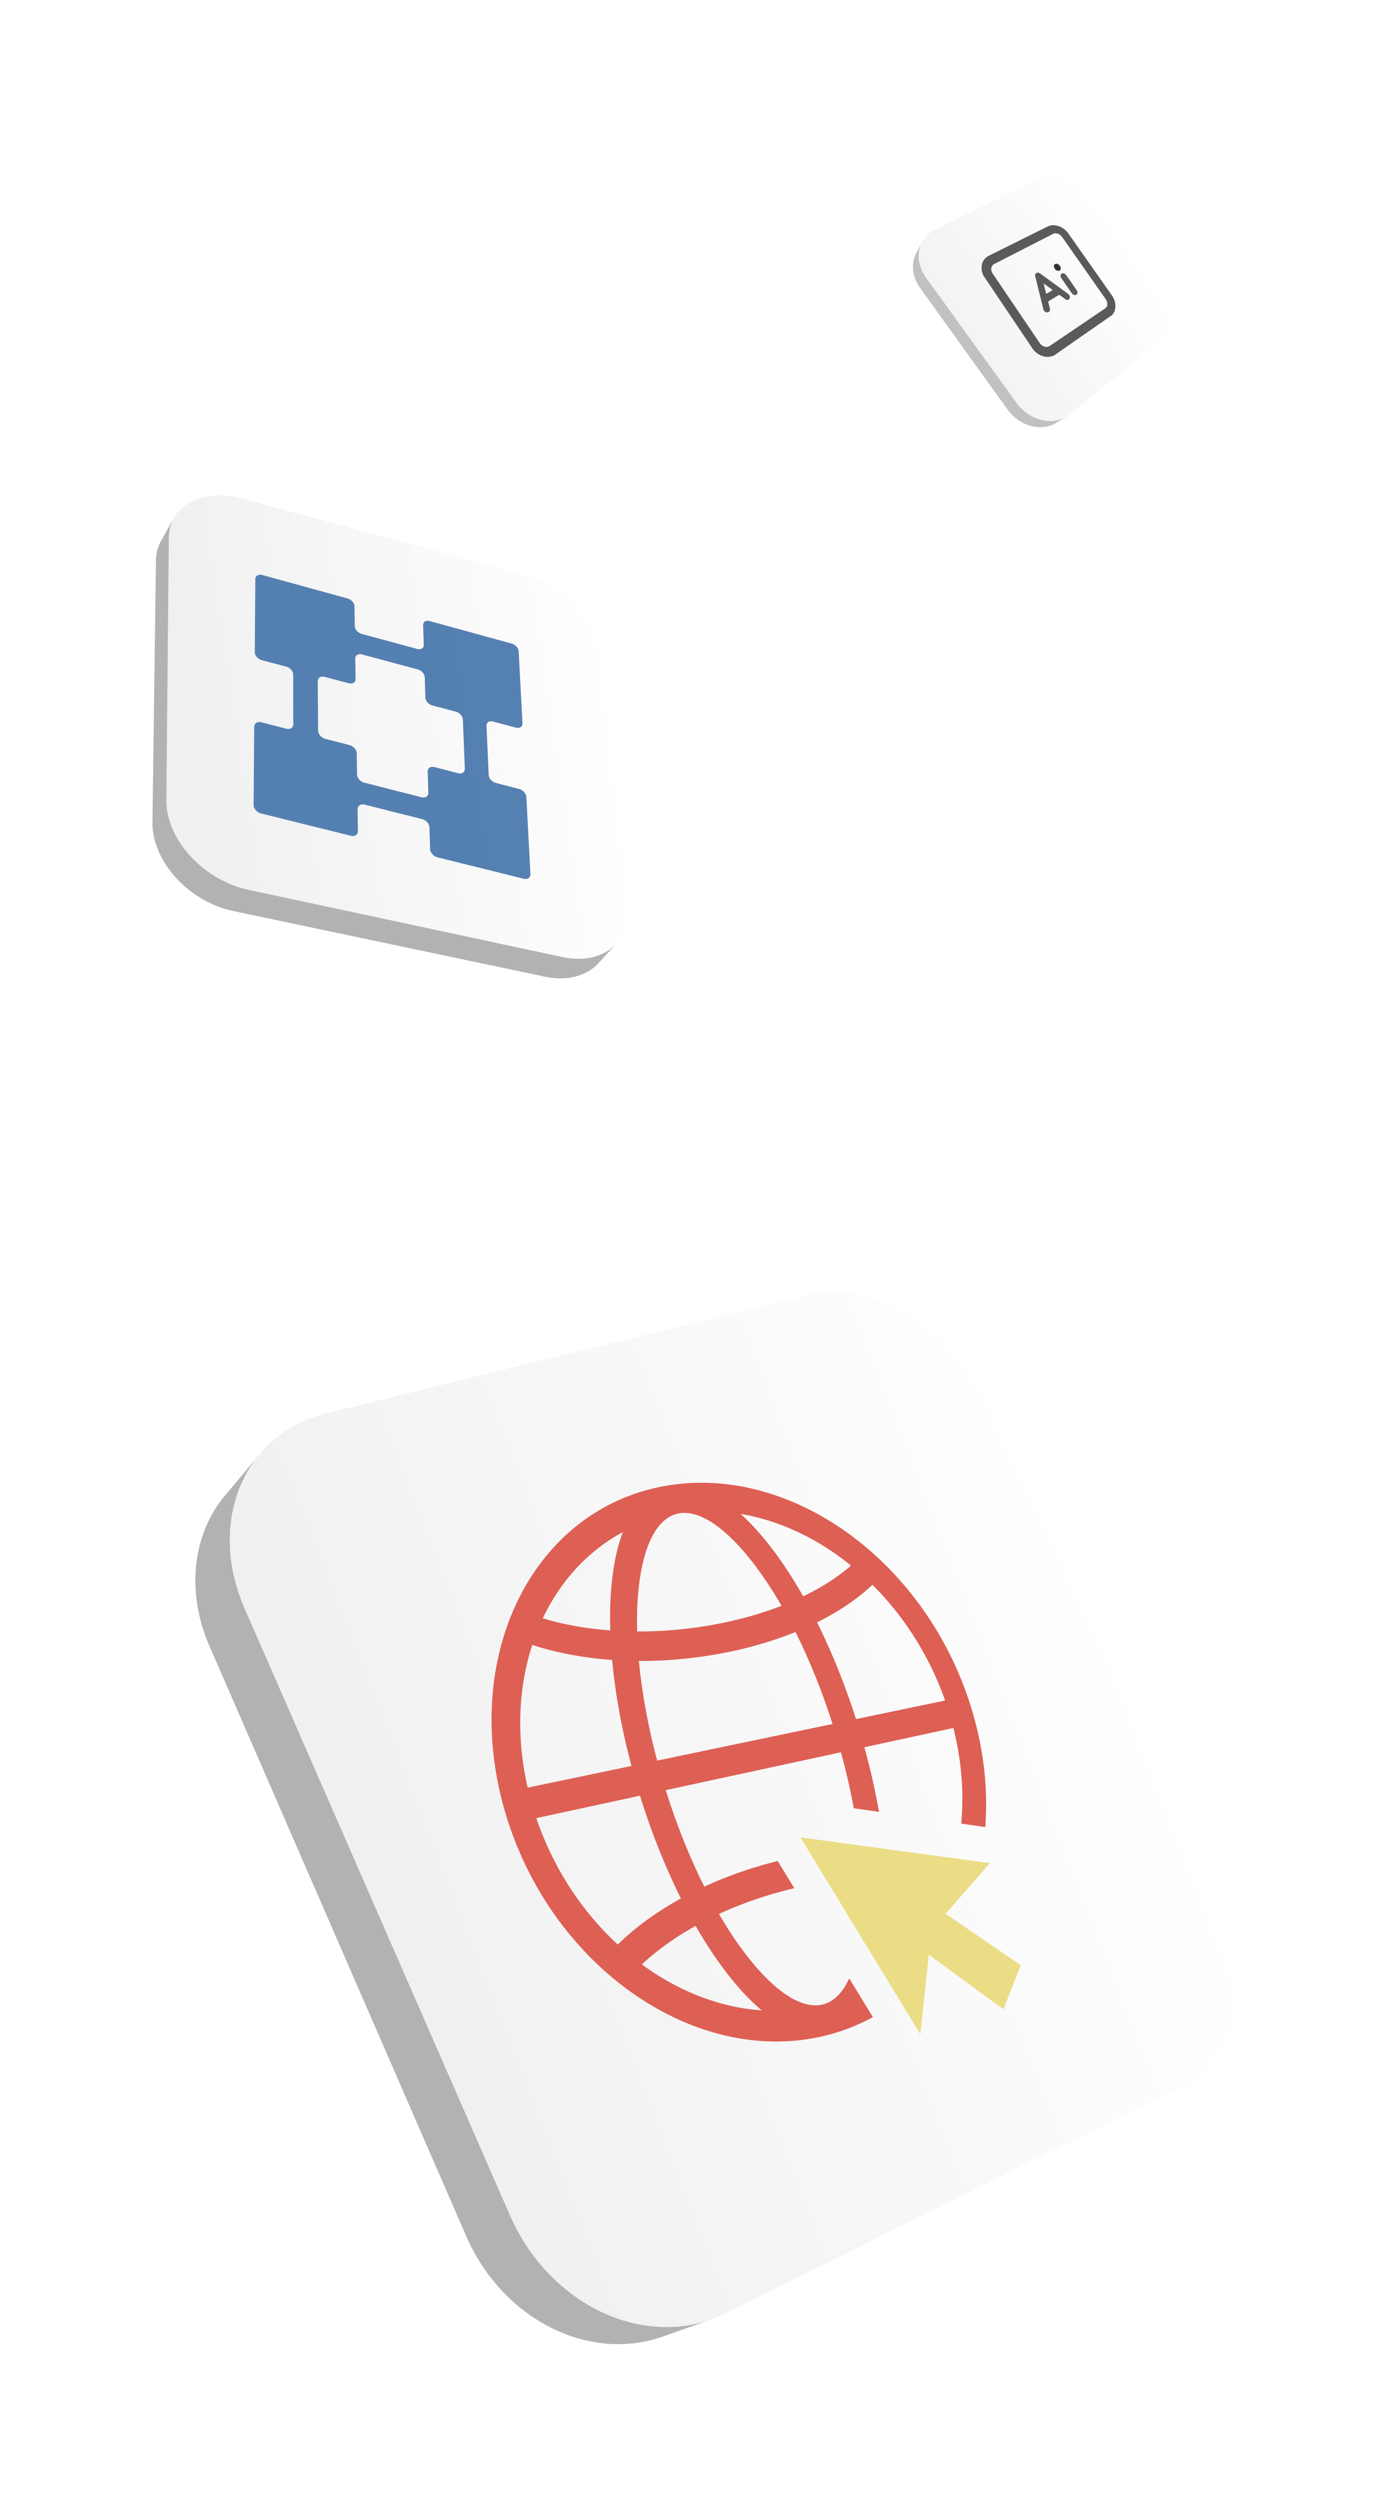
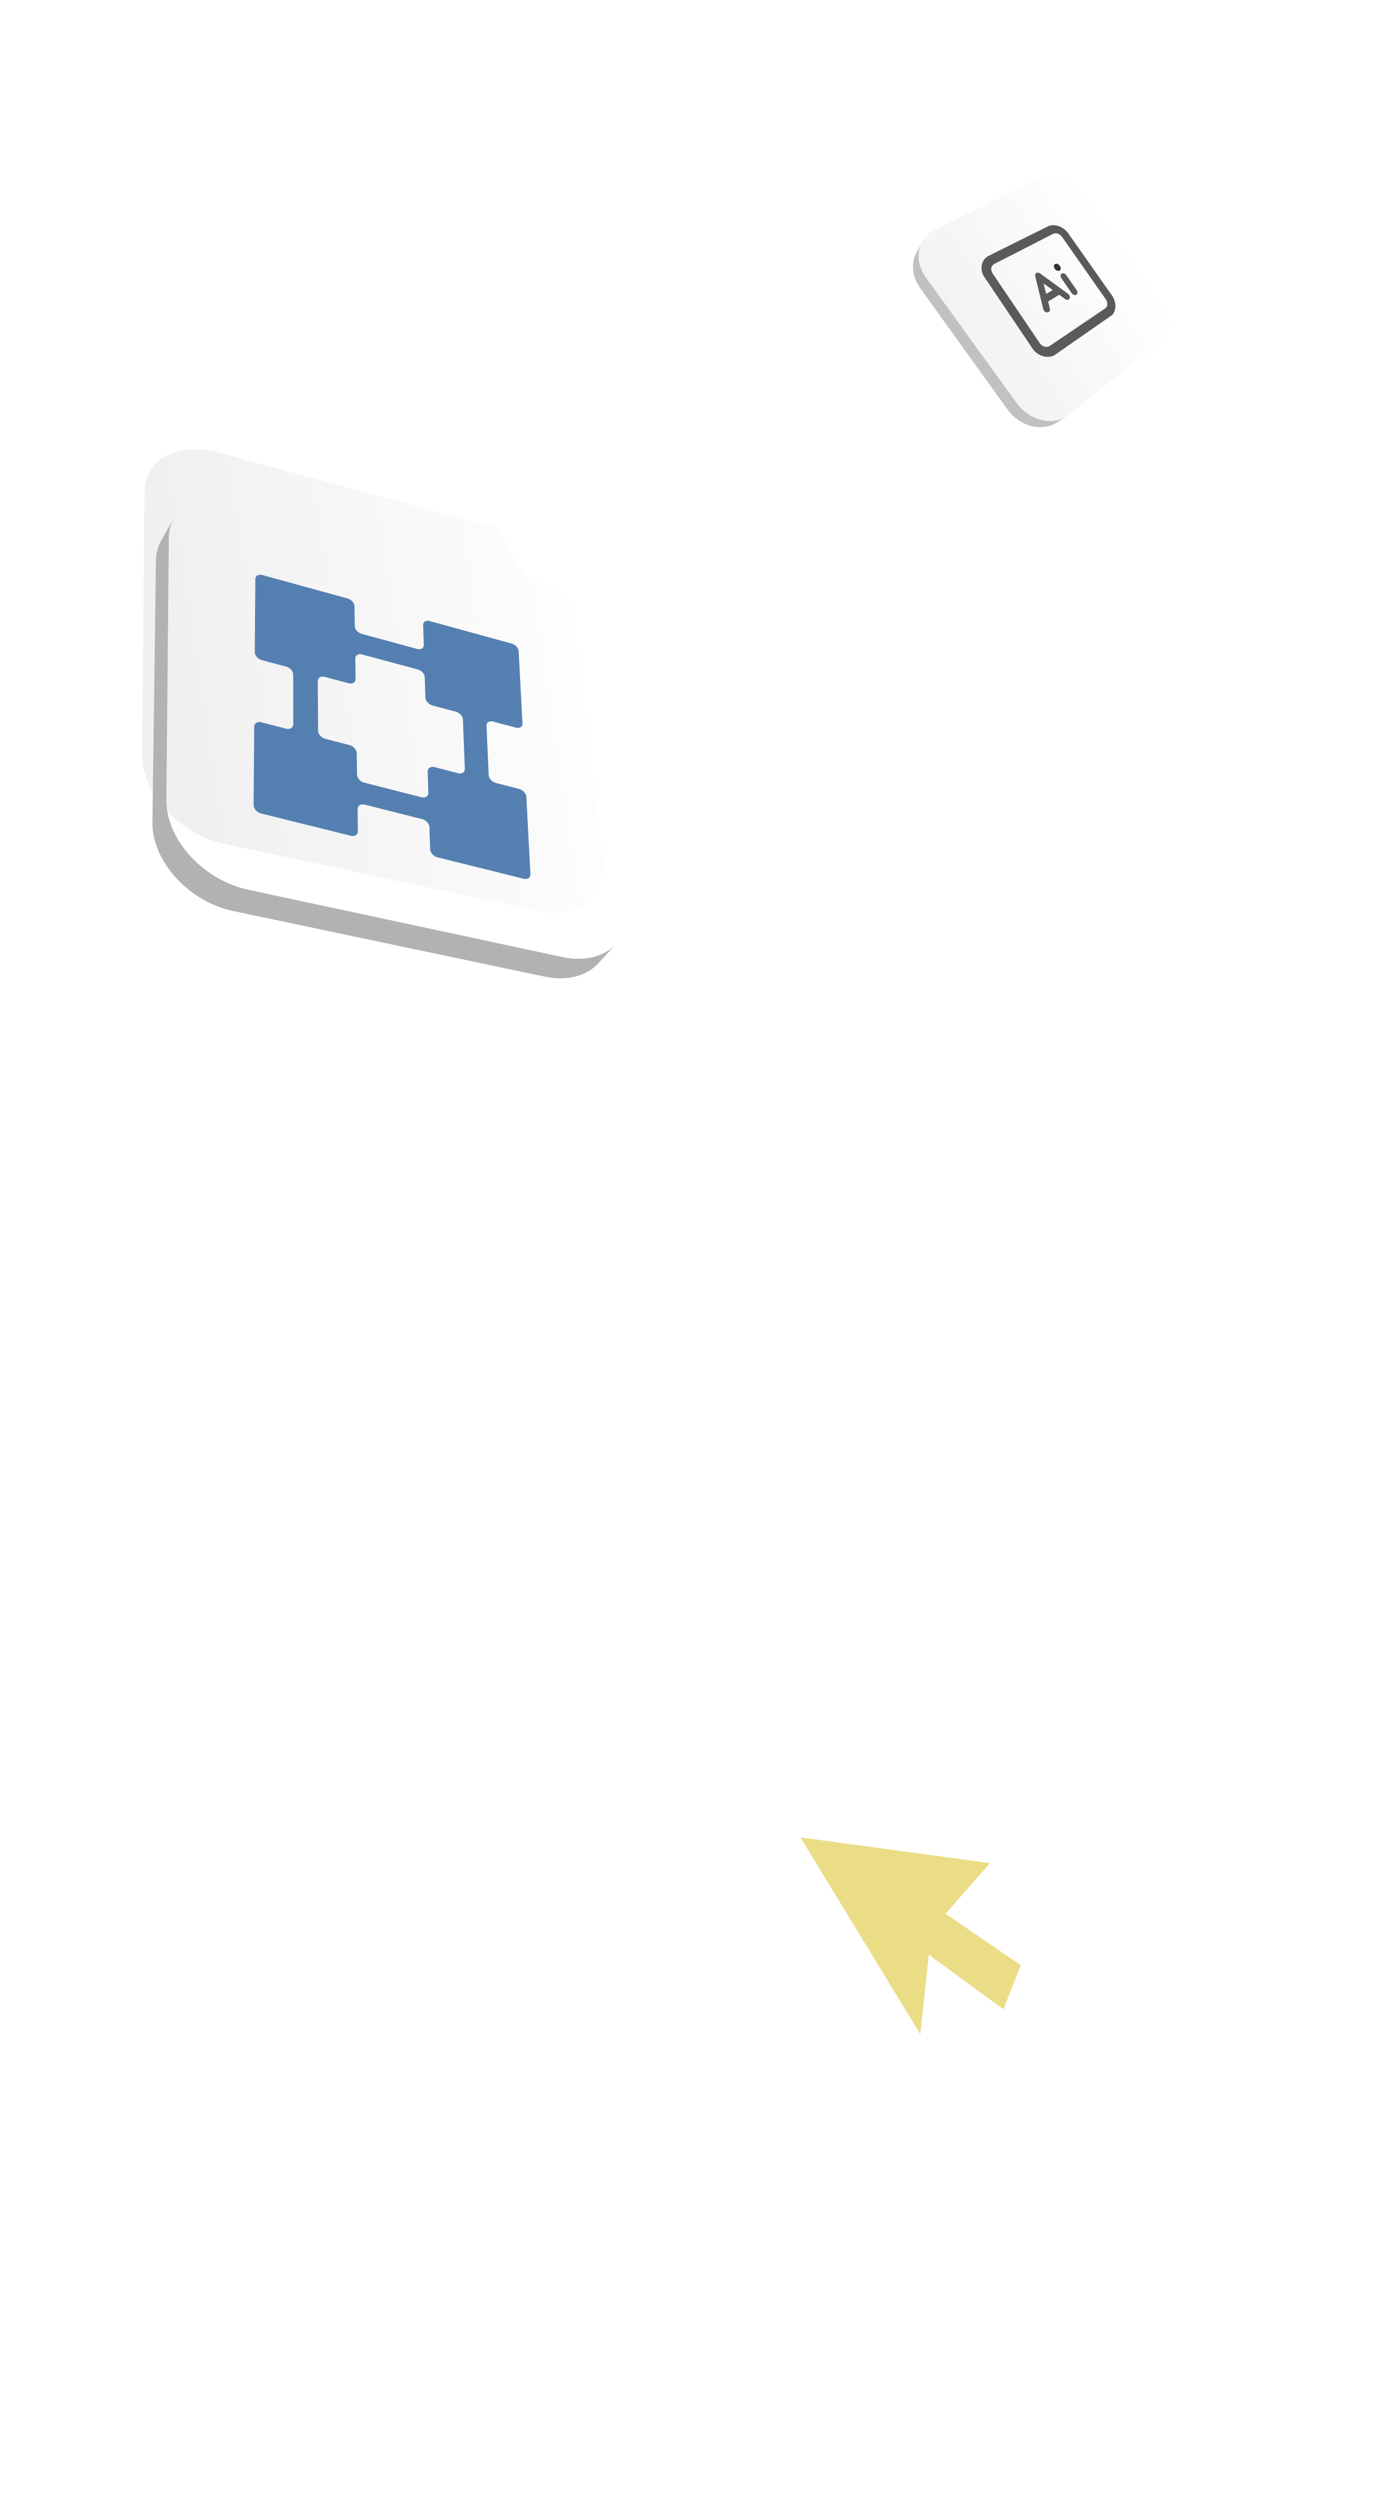
<svg xmlns="http://www.w3.org/2000/svg" width="366" height="657" viewBox="0 0 366 657" fill="none">
  <g filter="url(#filter0_df_1466_2087)">
-     <path d="M167.695 111.017c2.428.657 4.778 1.698 6.953 3.019a30.064 30.064 0 0 1 5.912 4.702c1.736 1.783 3.204 3.751 4.304 5.797 1.1 2.047 1.834 4.191 2.09 6.309l8.058 66.636c.299 2.47.056 4.718-.643 6.669a11.279 11.279 0 0 1-3.407 4.905c-1.548 1.29-3.473 2.195-5.685 2.635-2.212.44-4.73.415-7.431-.163l-82.531-17.668c-2.973-.637-5.819-1.783-8.413-3.309a29.834 29.834 0 0 1-6.9-5.588c-1.962-2.153-3.54-4.54-4.622-7.04-1.083-2.501-1.662-5.085-1.638-7.652l.651-68.918c.021-2.18.594-4.098 1.61-5.703 1.016-1.605 2.456-2.881 4.231-3.802 1.775-.922 3.857-1.475 6.17-1.624 2.312-.148 4.826.11 7.47.826l73.821 19.969Z" fill="url(#paint0_linear_1466_2087)" />
+     <path d="M167.695 111.017c2.428.657 4.778 1.698 6.953 3.019a30.064 30.064 0 0 1 5.912 4.702l8.058 66.636c.299 2.47.056 4.718-.643 6.669a11.279 11.279 0 0 1-3.407 4.905c-1.548 1.29-3.473 2.195-5.685 2.635-2.212.44-4.73.415-7.431-.163l-82.531-17.668c-2.973-.637-5.819-1.783-8.413-3.309a29.834 29.834 0 0 1-6.9-5.588c-1.962-2.153-3.54-4.54-4.622-7.04-1.083-2.501-1.662-5.085-1.638-7.652l.651-68.918c.021-2.18.594-4.098 1.61-5.703 1.016-1.605 2.456-2.881 4.231-3.802 1.775-.922 3.857-1.475 6.17-1.624 2.312-.148 4.826.11 7.47.826l73.821 19.969Z" fill="url(#paint0_linear_1466_2087)" />
    <path d="M192.059 208.007a11.516 11.516 0 0 1-1.397 1.285c-.034.026-.066.053-.1.077-.154.116-.31.23-.471.339-.029.021-.06.04-.089.059-.156.104-.314.206-.475.303l-.073.044a12.064 12.064 0 0 1-.657.36c-.185.095-.373.187-.566.273l-.044.019a13.932 13.932 0 0 1-1.279.49c-.04.014-.08.025-.12.038a13.601 13.601 0 0 1-1.304.345l-.144.03c-.22.046-.443.087-.667.121l-.08.011c-.212.033-.425.06-.641.084l-.132.014c-.23.024-.463.041-.698.056l-.146.008c-.233.011-.464.019-.701.021l-.046.001c-.246.001-.496-.002-.745-.012-.053 0-.108-.004-.162-.004-.248-.012-.5-.025-.753-.045-.037-.002-.076-.007-.114-.011a22.867 22.867 0 0 1-.71-.075c-.044-.008-.088-.011-.132-.016a18.2 18.2 0 0 1-.781-.117l-.169-.028c-.27-.047-.542-.098-.816-.157l-82.531-17.667a31.007 31.007 0 0 1-.79-.183 14.253 14.253 0 0 1-.402-.102l-.227-.062c-.123-.034-.245-.066-.368-.102l-.233-.069c-.121-.036-.24-.071-.36-.109l-.23-.072-.367-.12c-.072-.024-.145-.048-.216-.074a22.66 22.66 0 0 1-.398-.142c-.06-.022-.118-.041-.178-.065a17.85 17.85 0 0 1-.556-.214 21.546 21.546 0 0 1-.747-.311c-.134-.057-.268-.113-.399-.173l-.205-.094c-.118-.053-.236-.109-.352-.164-.072-.034-.144-.067-.215-.103-.113-.055-.227-.109-.338-.166a25.02 25.02 0 0 1-.761-.393c-.12-.063-.238-.129-.356-.194l-.178-.099a20.74 20.74 0 0 1-.528-.303l-.018-.011a30.545 30.545 0 0 1-.87-.533l-.122-.078c-.217-.139-.427-.284-.64-.427-.093-.063-.188-.124-.28-.187a30.775 30.775 0 0 1-.876-.634c-.047-.036-.094-.075-.142-.111a26.974 26.974 0 0 1-.707-.552c-.1-.08-.197-.166-.297-.248-.176-.147-.353-.294-.526-.444-.112-.096-.218-.196-.328-.292-.157-.141-.315-.281-.468-.424-.112-.104-.221-.21-.33-.316-.146-.142-.294-.282-.435-.425-.11-.11-.216-.221-.325-.333a25.845 25.845 0 0 1-1.104-1.213 31.796 31.796 0 0 1-.986-1.218c-.111-.146-.222-.294-.33-.442-.1-.136-.198-.272-.295-.408-.104-.148-.206-.299-.309-.449a23.857 23.857 0 0 1-.817-1.294 18.03 18.03 0 0 1-.268-.469 18.899 18.899 0 0 1-.48-.905 26.746 26.746 0 0 1-.213-.429c-.078-.162-.151-.324-.225-.488-.074-.165-.152-.332-.222-.499-.024-.058-.048-.114-.07-.171l-.09-.22a12.177 12.177 0 0 1-.094-.243l-.085-.222-.089-.242-.078-.222a9.102 9.102 0 0 1-.082-.243c-.025-.076-.05-.15-.073-.226-.027-.08-.051-.16-.076-.239-.023-.076-.046-.154-.07-.229l-.067-.241c-.02-.077-.042-.152-.063-.23l-.062-.239-.057-.231-.056-.241a22.682 22.682 0 0 1-.05-.231l-.05-.244-.046-.229c-.016-.082-.028-.164-.042-.246-.013-.076-.027-.15-.038-.226-.014-.084-.026-.168-.038-.251a12.556 12.556 0 0 1-.062-.479l-.026-.218c-.009-.089-.016-.176-.023-.265l-.02-.209a13.141 13.141 0 0 1-.017-.28l-.012-.193c-.005-.103-.007-.207-.01-.309l-.005-.164c-.004-.159-.003-.316-.003-.474l.648-68.902c.004-.494.038-.973.097-1.438.059-.465.147-.917.26-1.353a10.26 10.26 0 0 1 .97-2.437l-.457.818-.036.064-.254.453-.062.11-.262.47a4.93 4.93 0 0 0-.066.12l-.11.197a7.36 7.36 0 0 1-.104.184l-.028.051-.09.16-.296.53a.58.58 0 0 1-.028.05l-.316.567-.096.172c-.014.025-.031.057-.048.084l-.119.213-.17.306-.335.602c-.017.031-.037.068-.059.104l-.057.102c-.008.017-.019.033-.028.05l-.209.374-.15.27a10.363 10.363 0 0 0-.974 2.436 10.98 10.98 0 0 0-.263 1.351c-.06.464-.096.943-.102 1.435l-.923 68.667c-.002.158-.003.315.001.471l.004.157c.003.106.005.21.01.314l.01.189.017.282.017.209.023.263.023.217c.01.085.018.168.03.254.01.074.021.147.03.223.013.083.023.165.037.249.011.076.025.15.036.225.014.082.027.164.043.247.013.076.029.15.044.226l.034.176.015.066c.015.076.033.153.05.229l.053.241c.017.076.037.151.056.228.02.079.039.16.06.239.019.077.04.153.061.228.023.08.044.159.068.239l.068.226.074.24c.023.075.047.149.072.223l.081.241.077.222c.028.081.057.161.087.242l.083.221c.03.081.06.16.093.241.03.072.057.147.089.22.014.036.028.072.044.107.008.021.019.041.027.062l.08.193c.042.101.091.2.136.302.073.161.145.323.222.485.068.143.138.282.208.423.08.159.16.318.243.477.074.142.152.281.23.421.086.156.173.312.265.467l.25.418c.055.089.106.181.162.27.04.063.083.124.123.186a24.23 24.23 0 0 0 .577.859c.095.136.192.269.288.405a24.991 24.991 0 0 0 .978 1.258c.106.13.214.257.322.385l.16.19c.07.081.144.159.214.239.06.067.116.136.177.202l.132.14a39.051 39.051 0 0 0 .724.76c.041.04.08.085.123.126.1.1.205.197.308.296.108.105.216.209.326.313.151.143.307.282.462.422.108.095.213.192.322.288l.068.061c.147.128.301.253.452.378.097.082.195.166.294.246.23.186.466.368.703.547l.14.109c.002 0 .004.003.006.005.282.212.57.419.86.621.091.063.186.124.277.187.184.124.366.25.553.371.026.018.054.034.08.051l.121.076c.284.18.57.357.86.527.004 0 .01.005.013.008l.006.003a27.688 27.688 0 0 0 1.053.589l.067.037.137.07c.111.059.223.117.335.173l.213.107c.111.057.224.111.336.164l.212.1a18.167 18.167 0 0 0 .552.253c.131.058.263.115.395.171l.133.058.028.011a20.91 20.91 0 0 0 .579.235c.183.072.366.14.55.208.06.022.12.042.178.064.13.047.26.093.392.138.071.024.145.048.216.074.12.04.241.08.362.118.034.011.068.023.102.032l.126.039c.12.036.237.073.356.107a23.75 23.75 0 0 0 .819.225c.133.034.265.068.399.1.063.014.128.031.19.047.197.047.394.091.592.132l81.853 17.232c.272.057.54.107.809.154l.166.027c.259.043.519.08.774.112.044.007.087.011.132.016a17.575 17.575 0 0 0 .819.082c.251.019.501.032.748.041.026.001.051.005.075.005h.087c.243.006.487.011.725.008.006.001.01 0 .017-.001l.043-.001c.235-.003.467-.012.698-.024l.144-.008c.235-.015.466-.035.695-.059l.131-.014a14.41 14.41 0 0 0 .697-.094c.006-.001.014-.002.021-.005.224-.036.446-.078.664-.123l.144-.03c.208-.046.414-.093.616-.148l.027-.007a14.19 14.19 0 0 0 .654-.193c.039-.014.079-.025.119-.039.202-.066.402-.137.597-.212a.564.564 0 0 1 .049-.016l.072-.03c.187-.075.373-.152.555-.233.015-.008.03-.013.045-.019a11.646 11.646 0 0 0 .681-.338c.17-.089.336-.182.499-.278.011-.009.024-.014.036-.022l.072-.044c.161-.097.319-.199.473-.303l.06-.038c.011-.006.021-.015.03-.021.159-.109.317-.223.469-.341l.041-.03.059-.048a13.294 13.294 0 0 0 .453-.369l.014-.012c.146-.128.286-.258.426-.39l.046-.043.05-.051c.14-.137.276-.276.407-.42 1.559-1.704 3.12-3.409 4.679-5.116l.006.003Z" fill="#B2B2B2" />
    <path d="M159.646 149.642a1.952 1.952 0 0 0-.694-.061c-.211.022-.399.09-.557.189a.99.99 0 0 0-.363.404 1.195 1.195 0 0 0-.115.583l.576 12.913c.009.227.071.456.172.673.101.218.242.431.415.621.174.19.374.363.596.5.222.137.462.247.716.313l6.11 1.579c.248.065.489.173.711.31.222.138.422.31.593.5.171.189.312.399.415.62.103.221.164.447.175.674l1.068 20.262a1.29 1.29 0 0 1-.11.622 1.082 1.082 0 0 1-.367.44c-.16.112-.35.187-.568.218a1.89 1.89 0 0 1-.712-.044l-22.684-5.638a2.555 2.555 0 0 1-.736-.317 2.858 2.858 0 0 1-.61-.516 2.537 2.537 0 0 1-.421-.643 1.85 1.85 0 0 1-.168-.7l-.176-5.706a1.836 1.836 0 0 0-.169-.693 2.59 2.59 0 0 0-.417-.637 2.881 2.881 0 0 0-.606-.512 2.491 2.491 0 0 0-.734-.316l-15.093-3.812a2.033 2.033 0 0 0-.737-.053 1.382 1.382 0 0 0-.597.21c-.168.11-.307.257-.4.433a1.315 1.315 0 0 0-.14.622l.087 5.728c.005.236-.046.448-.139.63a1.173 1.173 0 0 1-.402.443 1.44 1.44 0 0 1-.604.217c-.227.029-.48.015-.744-.05l-23.582-5.863a2.761 2.761 0 0 1-1.384-.85 2.456 2.456 0 0 1-.417-.652 1.736 1.736 0 0 1-.148-.707l.155-20.573a1.22 1.22 0 0 1 .156-.607c.1-.172.24-.316.415-.42.175-.104.384-.173.613-.197.23-.024.484-.004.748.064l6.435 1.664c.264.067.516.086.742.062a1.47 1.47 0 0 0 .606-.198c.172-.105.312-.246.407-.419a1.24 1.24 0 0 0 .148-.605l-.017-13.046a1.637 1.637 0 0 0-.148-.666 2.41 2.41 0 0 0-.402-.618 2.835 2.835 0 0 0-.598-.503 2.725 2.725 0 0 0-.732-.321l-6.344-1.685a2.76 2.76 0 0 1-1.336-.829 2.364 2.364 0 0 1-.402-.62 1.614 1.614 0 0 1-.144-.665l.15-19.216c.002-.214.056-.406.15-.563.095-.158.234-.29.404-.384.17-.095.37-.153.592-.17.223-.017.467.005.724.077l22.354 6.142c.251.068.491.178.71.315.22.137.415.306.582.49.167.183.302.387.397.596.094.209.149.426.152.641l.082 5.226c.003.215.057.434.152.646.094.211.231.415.4.602s.367.354.586.493c.219.14.462.247.713.315l14.532 3.943c.248.068.484.089.697.067.214-.021.403-.081.563-.178a.973.973 0 0 0 .371-.39c.085-.162.129-.352.122-.565l-.161-5.21a1.113 1.113 0 0 1 .121-.561.954.954 0 0 1 .369-.382c.16-.094.347-.154.557-.174.211-.02.444.003.692.071l21.543 5.922c.243.066.474.172.688.308.215.136.409.299.573.48.165.181.303.382.401.59.097.207.158.422.169.633l1 18.968c.01.219-.027.416-.11.581a1.025 1.025 0 0 1-.355.403 1.269 1.269 0 0 1-.55.191 1.809 1.809 0 0 1-.688-.06l-6.029-1.6.005.001Zm-7.427 12.4-.509-12.929a1.717 1.717 0 0 0-.168-.659 2.438 2.438 0 0 0-.407-.609 2.774 2.774 0 0 0-.588-.493 2.578 2.578 0 0 0-.711-.312l-6.112-1.624a2.582 2.582 0 0 1-.714-.313 2.718 2.718 0 0 1-.591-.496 2.471 2.471 0 0 1-.406-.611 1.736 1.736 0 0 1-.163-.659l-.166-5.334a1.756 1.756 0 0 0-.161-.653 2.402 2.402 0 0 0-.402-.606 2.865 2.865 0 0 0-.587-.493 2.609 2.609 0 0 0-.708-.314l-14.599-3.927a1.992 1.992 0 0 0-.713-.067c-.218.02-.414.084-.579.182a1.048 1.048 0 0 0-.388.397c-.09.164-.137.359-.134.577l.082 5.354c.003.22-.045.418-.136.584-.09.167-.222.305-.388.405-.167.1-.365.164-.583.187a1.996 1.996 0 0 1-.721-.066l-6.26-1.662a2.042 2.042 0 0 0-.726-.067 1.423 1.423 0 0 0-.591.186 1.079 1.079 0 0 0-.397.405 1.18 1.18 0 0 0-.141.588l.087 13.028c.001.227.055.457.153.68.097.222.238.435.408.629.17.195.377.369.604.509.226.141.477.253.738.32l6.346 1.642c.259.067.506.178.733.319.227.141.432.314.601.509.17.195.314.408.412.628.098.22.154.453.158.681l.085 5.587c.003.231.06.464.159.689.1.226.24.441.413.633.173.193.38.369.606.512.226.144.477.253.738.32l15.02 3.829c.257.066.502.082.721.053.22-.028.417-.099.581-.205.165-.106.296-.252.383-.427.087-.174.134-.38.125-.609l-.172-5.565c-.006-.226.037-.43.127-.602.089-.171.217-.315.378-.419.162-.104.359-.175.576-.201a1.93 1.93 0 0 1 .715.057l6.193 1.603c.254.066.494.082.71.056.217-.026.411-.095.57-.2.159-.104.287-.248.373-.418a1.2 1.2 0 0 0 .119-.6" fill="#4372AA" opacity=".9" />
  </g>
  <g filter="url(#filter1_d_1466_2087)">
-     <path d="M202.055 571.429c-5.104-.439-10.183-1.924-14.966-4.343-4.806-2.432-9.304-5.803-13.23-9.999-3.931-4.2-7.276-9.215-9.77-14.912l-69.73-159.393c-1.668-3.812-2.787-7.641-3.39-11.396-.6-3.747-.683-7.416-.293-10.927.391-3.499 1.252-6.831 2.55-9.921a32.687 32.687 0 0 1 5.126-8.418l-9.148 10.87a32.407 32.407 0 0 0-5.048 8.26 35.24 35.24 0 0 0-2.534 9.706c-.401 3.427-.331 7.007.235 10.659.571 3.66 1.646 7.388 3.264 11.098l67.428 154.919c2.41 5.532 5.655 10.396 9.482 14.472 3.821 4.064 8.204 7.331 12.895 9.68 4.672 2.339 9.63 3.767 14.631 4.178 4.965.407 9.953-.184 14.721-1.873l12.792-4.536c-4.858 1.724-9.945 2.316-15.019 1.881l.004-.005Z" fill="#B2B2B2" />
-     <path d="M242.515 300.265c4.176-1.03 8.583-1.019 12.975-.133 4.392.886 8.719 2.625 12.837 5.09s7.962 5.626 11.365 9.369a52.518 52.518 0 0 1 8.601 12.841l62.095 131.277c2.362 4.989 3.858 10.101 4.539 15.083.681 4.981.558 9.886-.345 14.391-.907 4.532-2.596 8.69-5.026 12.197-2.448 3.535-5.648 6.416-9.556 8.359l-119.032 59.158c-5.022 2.495-10.385 3.68-15.792 3.669-5.446-.01-10.925-1.231-16.113-3.54-5.187-2.309-10.121-5.731-14.399-10.089-4.279-4.358-7.922-9.672-10.583-15.761L94.358 382.782c-2.526-5.775-3.786-11.578-3.909-17.114-.123-5.536.885-10.736 2.892-15.398 2.007-4.662 4.96-8.692 8.776-11.929 3.816-3.236 8.398-5.59 13.718-6.899l126.68-31.177Z" fill="url(#paint1_linear_1466_2087)" />
    <path d="m240.458 442.894 15.492 2.102 6.58.896 1.011.137 13.61 1.847 4.084.554 6.571.892 2.495.337-7.943 9.064-3.719 4.248 5.134 3.515 14.625 10.011-2.282 5.733-2.27 5.844-14.515-10.6-2.89-2.111-2.24-1.634-.535 5.05-.162 1.532-1.521 14.336-31.525-51.753Z" fill="#EBDD85" />
-     <path d="M254.552 364.122a83.697 83.697 0 0 1 9.954 8.915 87.784 87.784 0 0 1 8.641 10.617 91.353 91.353 0 0 1 7.085 12.135 92.106 92.106 0 0 1 5.271 13.492 90.295 90.295 0 0 1 2.006 7.887c.54 2.619.956 5.225 1.249 7.81a81.474 81.474 0 0 1 .306 15.207l-6.332-.909a71.852 71.852 0 0 0 .063-12.353 74.87 74.87 0 0 0-.778-6.351 79.943 79.943 0 0 0-1.338-6.424l-23.407 5.055c.4 1.45.782 2.892 1.144 4.325.361 1.433.701 2.862 1.02 4.278a183.683 183.683 0 0 1 1.687 8.382l-6.643-.951c-.217-1.19-.451-2.393-.702-3.6-.25-1.207-.514-2.427-.794-3.656a160.928 160.928 0 0 0-.889-3.702 187.455 187.455 0 0 0-.986-3.745l-46.06 9.947a183.727 183.727 0 0 0 2.269 6.791 170.496 170.496 0 0 0 5.092 12.715 146.263 146.263 0 0 0 2.776 5.852 101.627 101.627 0 0 1 4.577-1.974c1.56-.628 3.141-1.225 4.756-1.788a112.31 112.31 0 0 1 9.967-2.964l4.365 7.153c-.097.021-.195.047-.293.068-.098.022-.195.043-.293.069-.098.025-.196.042-.293.068a7.79 7.79 0 0 1-.294.068 106.992 106.992 0 0 0-9.639 2.858 107.332 107.332 0 0 0-4.587 1.723c-1.5.602-2.97 1.241-4.407 1.907a104.5 104.5 0 0 0 1.568 2.623c.527.853 1.054 1.689 1.586 2.5a86.6 86.6 0 0 0 1.606 2.371c.54.768 1.08 1.519 1.62 2.244 1.904 2.547 3.808 4.799 5.691 6.718 1.878 1.915 3.732 3.498 5.529 4.714 1.798 1.215 3.537 2.056 5.194 2.495 1.658.439 3.226.473 4.688.068a7.757 7.757 0 0 0 2.019-.883 9.486 9.486 0 0 0 1.802-1.454 12.738 12.738 0 0 0 1.582-1.988c.488-.751.943-1.574 1.36-2.483l6.218 10.187a52.42 52.42 0 0 1-2.533 1.296c-.859.41-1.739.802-2.627 1.165-.888.362-1.798.712-2.724 1.028-.927.315-1.862.614-2.818.887a53.776 53.776 0 0 1-12.824 2.001c-4.318.149-8.725-.218-13.061-1.063-4.335-.844-8.692-2.188-12.912-3.979-4.221-1.792-8.382-4.053-12.352-6.719a81.514 81.514 0 0 1-11.356-9.243 87.786 87.786 0 0 1-9.925-11.513 90.822 90.822 0 0 1-8.054-13.491 92.181 92.181 0 0 1-5.759-15.139 87.83 87.83 0 0 1-2.95-15.659c-.485-5.139-.489-10.143-.038-14.989a72.756 72.756 0 0 1 2.639-13.884c1.301-4.41 2.992-8.539 5.062-12.391a58.252 58.252 0 0 1 7.217-10.549 53.12 53.12 0 0 1 9.117-8.394 50.818 50.818 0 0 1 10.758-5.959 52.266 52.266 0 0 1 12.164-3.276 55.996 55.996 0 0 1 12.725-.367c4.221.354 8.348 1.164 12.416 2.389a68.676 68.676 0 0 1 11.845 4.828 76.118 76.118 0 0 1 11.021 6.996l.013.008Zm-51.756 58.596 46.107-9.623a177.9 177.9 0 0 0-4.573-12.678 170.22 170.22 0 0 0-2.52-5.907 146.81 146.81 0 0 0-2.653-5.588 86.835 86.835 0 0 1-4.513 1.689c-1.552.533-3.15 1.041-4.786 1.519-1.637.477-3.324.917-5.045 1.326-1.722.41-3.494.785-5.292 1.118-1.798.332-3.617.631-5.419.878a116.489 116.489 0 0 1-10.796.973c-1.781.077-3.562.111-5.317.098.187 2.013.425 4.074.718 6.181s.638 4.261 1.037 6.454a173.99 173.99 0 0 0 3.048 13.56m5.933-65.003c-1.483.226-2.826.866-4.029 1.881-1.203 1.016-2.266 2.41-3.175 4.138-.91 1.728-1.679 3.805-2.287 6.172-.608 2.368-1.067 5.042-1.36 7.968a76.37 76.37 0 0 0-.34 5.234 94.307 94.307 0 0 0-.008 5.669 107.948 107.948 0 0 0 9.822-.405 112.091 112.091 0 0 0 9.976-1.323 106.05 106.05 0 0 0 9.546-2.171 92.385 92.385 0 0 0 8.607-2.849 115.3 115.3 0 0 0-1.497-2.534 98.043 98.043 0 0 0-1.521-2.423 95.321 95.321 0 0 0-3.09-4.504c-1.823-2.495-3.651-4.722-5.466-6.65-1.815-1.928-3.613-3.558-5.364-4.85-1.751-1.292-3.468-2.244-5.113-2.815-1.645-.572-3.222-.768-4.701-.546m-16.291 113.356a62.805 62.805 0 0 1 3.6-3.284 70.95 70.95 0 0 1 3.987-3.127 76.511 76.511 0 0 1 4.348-2.952 92.028 92.028 0 0 1 4.671-2.76 160.423 160.423 0 0 1-2.963-6.257 184.782 184.782 0 0 1-2.801-6.612 176.156 176.156 0 0 1-2.609-6.927 194.592 194.592 0 0 1-2.393-7.2l-27.262 5.886a81.729 81.729 0 0 0 3.923 9.551 82.229 82.229 0 0 0 4.969 8.795 79.542 79.542 0 0 0 5.882 7.926 77.08 77.08 0 0 0 6.652 6.961m-22.493-78.759a63.05 63.05 0 0 0-2.146 8.647 67.307 67.307 0 0 0-.969 9.226 72.643 72.643 0 0 0 .289 9.674c.314 3.28.854 6.616 1.624 9.973l27.287-5.694a198.743 198.743 0 0 1-1.786-7.29 171.6 171.6 0 0 1-2.533-13.974c-.31-2.248-.561-4.449-.756-6.603a97.439 97.439 0 0 1-5.573-.55 92.707 92.707 0 0 1-5.385-.849 86.844 86.844 0 0 1-5.16-1.139 73.743 73.743 0 0 1-4.892-1.421Zm85.126 19.507 23.427-4.889a82.091 82.091 0 0 0-8.037-16.588 79.842 79.842 0 0 0-5.203-7.286 79.076 79.076 0 0 0-5.873-6.539 47.32 47.32 0 0 1-3.061 2.666 54.779 54.779 0 0 1-3.455 2.547 63.545 63.545 0 0 1-3.838 2.41 74.979 74.979 0 0 1-4.204 2.256 166.993 166.993 0 0 1 2.793 5.899 176.417 176.417 0 0 1 2.652 6.22 186.066 186.066 0 0 1 4.794 13.304m-20.886-43.206a109.365 109.365 0 0 1 3.545 5.204 129.08 129.08 0 0 1 3.46 5.737 67.556 67.556 0 0 0 3.596-1.868 62.512 62.512 0 0 0 3.302-1.979 51.262 51.262 0 0 0 2.996-2.078 42.47 42.47 0 0 0 2.678-2.166c-.161-.133-.323-.261-.484-.389-.162-.128-.323-.256-.489-.383-.166-.128-.327-.256-.489-.38-.161-.124-.327-.252-.493-.375a69.266 69.266 0 0 0-6.32-4.257 64.934 64.934 0 0 0-6.66-3.468 61.044 61.044 0 0 0-6.937-2.619 54.493 54.493 0 0 0-7.153-1.698 53.496 53.496 0 0 1 2.388 2.295 65.37 65.37 0 0 1 2.376 2.559 76.084 76.084 0 0 1 2.355 2.811 87.375 87.375 0 0 1 2.329 3.054Zm-60.371 14.524c-.094.179-.191.359-.281.542-.089.183-.187.363-.276.546-.089.183-.183.363-.272.546l-.268.555c1.339.409 2.721.78 4.136 1.117 1.415.337 2.869.64 4.356.909 1.488.268 3.001.499 4.548.691 1.547.192 3.116.349 4.714.473a129.202 129.202 0 0 1-.055-3.374 88.774 88.774 0 0 1 .051-3.25c.034-1.062.085-2.103.153-3.123.068-1.019.153-2.013.255-2.985a68.55 68.55 0 0 1 .476-3.643c.187-1.177.399-2.312.641-3.404.243-1.092.511-2.146.808-3.157.298-1.011.621-1.975.969-2.896a45.99 45.99 0 0 0-5.989 3.839 47.72 47.72 0 0 0-5.363 4.735 49.314 49.314 0 0 0-4.676 5.566 54.016 54.016 0 0 0-3.927 6.322m46.524 94.409a95.687 95.687 0 0 1-1.892-2.615c-.629-.9-1.249-1.821-1.87-2.773a122.458 122.458 0 0 1-3.668-6.006 86.395 86.395 0 0 0-3.953 2.347 74.096 74.096 0 0 0-3.689 2.482 71.051 71.051 0 0 0-3.4 2.598 58.63 58.63 0 0 0-3.094 2.704c.178.132.357.26.539.393.183.132.362.26.545.383.182.124.361.256.544.38.182.124.365.252.544.375a67.327 67.327 0 0 0 7.025 4.164 62.664 62.664 0 0 0 7.298 3.177 57.3 57.3 0 0 0 7.472 2.142c2.512.537 5.024.891 7.544 1.062a54.145 54.145 0 0 1-2.503-2.261 59.926 59.926 0 0 1-2.499-2.563 66.142 66.142 0 0 1-2.487-2.858 86.488 86.488 0 0 1-2.46-3.136" fill="#DE5F54" />
  </g>
  <g opacity=".8" filter="url(#filter2_df_1466_2087)">
    <path d="M307.254 70.55a9.472 9.472 0 0 1-3.598-.25 11.053 11.053 0 0 1-3.487-1.619 12.262 12.262 0 0 1-2.948-2.903l-23.671-32.74a10.955 10.955 0 0 1-1.331-2.42 9.468 9.468 0 0 1-.609-2.465 8.362 8.362 0 0 1 .084-2.377 7.578 7.578 0 0 1 .741-2.162l-.954 1.821-.2.382-.109.207-.025.049-.016.031-.075.143-.035.067h-.002c-.037.074-.079.153-.112.216a7.498 7.498 0 0 0-.731 2.123 8.164 8.164 0 0 0-.091 2.327 9.22 9.22 0 0 0 .582 2.407c.311.803.738 1.595 1.288 2.358l22.929 31.839a11.792 11.792 0 0 0 2.861 2.817 10.68 10.68 0 0 0 3.395 1.563 9.243 9.243 0 0 0 3.514.229 8.127 8.127 0 0 0 3.234-1.149l2.666-1.658a8.203 8.203 0 0 1-3.301 1.165l.001-.001Z" fill="#B2B2B2" />
    <path d="M302.939 7.03c.893-.438 1.889-.652 2.926-.667 1.037-.015 2.101.167 3.154.524s2.079.885 3.034 1.567a12.248 12.248 0 0 1 2.581 2.491l20.549 26.736a12.047 12.047 0 0 1 1.775 3.2c.401 1.096.617 2.215.636 3.282.02 1.073-.155 2.1-.53 3.015a5.847 5.847 0 0 1-1.745 2.366L311.353 68.82a8.095 8.095 0 0 1-3.387 1.609 9.196 9.196 0 0 1-3.818-.012 10.94 10.94 0 0 1-3.755-1.581 12.22 12.22 0 0 1-3.174-3.056L273.55 33.037c-.858-1.186-1.43-2.44-1.733-3.69a8.546 8.546 0 0 1-.111-3.637 7.458 7.458 0 0 1 1.392-3.138 7.654 7.654 0 0 1 2.758-2.24l27.083-13.301Z" fill="url(#paint2_linear_1466_2087)" />
    <path d="M307.418 29.402h.002l.002-.001h.002l.002-.002a.719.719 0 0 1 .636-.03c.108.044.214.11.315.197.102.087.199.196.289.326.085.123.147.247.186.367a.95.95 0 0 1 .05.345.644.644 0 0 1-.083.292.58.58 0 0 1-.216.211c-.001 0-.002 0-.003.002l-.004.001-.004.001-.003.002a.69.69 0 0 1-.312.082.848.848 0 0 1-.333-.064 1.247 1.247 0 0 1-.326-.197 1.587 1.587 0 0 1-.288-.321 1.485 1.485 0 0 1-.189-.371.91.91 0 0 1-.047-.341.617.617 0 0 1 .093-.288.632.632 0 0 1 .23-.212l.001.001Z" fill="#000" />
    <path d="M309.154 31.918h.003l.003-.002h.003l.003-.002a.687.687 0 0 1 .309-.087.805.805 0 0 1 .325.058c.109.042.216.107.318.194.103.087.201.196.291.325l.331.473.33.474.33.475.329.476.332.475c.11.16.221.318.331.476l.332.476.33.478c.088.127.154.254.195.375a.95.95 0 0 1 .058.344.617.617 0 0 1-.292.519.717.717 0 0 1-.638.069 1.03 1.03 0 0 1-.319-.184 1.601 1.601 0 0 1-.291-.318l-.673-.966-.671-.965-.668-.964-.665-.963a1.474 1.474 0 0 1-.19-.376.957.957 0 0 1-.05-.349.598.598 0 0 1 .303-.508l.001-.003ZM310.804 37.21c.153.11.273.24.358.378a.962.962 0 0 1 .146.425.744.744 0 0 1-.082.413.89.89 0 0 1-.328.341.436.436 0 0 1-.173.054.688.688 0 0 1-.208-.013 1.035 1.035 0 0 1-.232-.08 1.549 1.549 0 0 1-.247-.146l-.324-.231-.323-.233a27.094 27.094 0 0 1-.644-.473.741.741 0 0 0-.122-.075.372.372 0 0 0-.113-.035.298.298 0 0 0-.109.006.37.37 0 0 0-.11.048l-.31.19-.309.19-.311.19-.312.19-.313.191-.314.191c-.104.064-.21.127-.316.19l-.317.192a.378.378 0 0 0-.091.075.261.261 0 0 0-.052.09.316.316 0 0 0-.014.109.55.55 0 0 0 .02.13l.106.417.106.419a21.04 21.04 0 0 1 .19.839.93.93 0 0 1 .017.254.695.695 0 0 1-.327.551l-.034.02a.479.479 0 0 1-.035.018l-.036.017a.726.726 0 0 1-.286.06.903.903 0 0 1-.263-.039 1.062 1.062 0 0 1-.259-.117 1.219 1.219 0 0 1-.338-.312 1.2 1.2 0 0 1-.138-.276 1.866 1.866 0 0 1-.044-.148c-.178-.727-.357-1.451-.535-2.172l-.529-2.15-.523-2.124-.516-2.102a1.366 1.366 0 0 1-.041-.286.763.763 0 0 1 .03-.252.611.611 0 0 1 .312-.377.753.753 0 0 1 .513-.085c.087.016.174.046.262.088.088.041.175.095.262.158l1.827 1.33 1.82 1.323 1.812 1.32 1.803 1.318h-.006Zm-4.213-.86a.276.276 0 0 0 .076-.06.099.099 0 0 0 .024-.068.13.13 0 0 0-.031-.073.408.408 0 0 0-.089-.081l-.49-.356-.491-.356c-.163-.12-.327-.238-.491-.357-.163-.12-.327-.239-.492-.358l-.036-.027c-.013-.009-.024-.017-.037-.023a.09.09 0 0 0-.037-.012c-.012-.001-.024 0-.037.008a.054.054 0 0 0-.024.027.073.073 0 0 0-.004.037.22.22 0 0 0 .008.04l.011.042.14.562a516.374 516.374 0 0 1 .281 1.13l.142.568a.416.416 0 0 0 .041.109.144.144 0 0 0 .058.058c.022.01.048.014.075.009a.289.289 0 0 0 .092-.038l.068-.04c.022-.015.044-.028.066-.04.022-.014.044-.028.066-.04l.066-.04.098-.059.098-.058.098-.059.098-.058.109-.065a10.472 10.472 0 0 1 .217-.13l.108-.065.054-.033.055-.032.054-.032c.019-.01.037-.022.054-.032" fill="#313131" />
    <path d="M310.892 21.347c.944 1.34 1.89 2.681 2.837 4.028.948 1.347 1.904 2.704 2.858 4.062l2.879 4.095 2.902 4.13a4.903 4.903 0 0 1 .667 1.319 4.746 4.746 0 0 1 .234 1.39c.006.247-.009.482-.045.706a3.317 3.317 0 0 1-.439 1.21c-.109.18-.236.352-.378.514l-3.57 2.485-3.735 2.6-3.91 2.721-4.1 2.854a5.051 5.051 0 0 1-.582.19 4.27 4.27 0 0 1-1.226.134 4.103 4.103 0 0 1-.649-.078 4.774 4.774 0 0 1-1.532-.594 5.832 5.832 0 0 1-.687-.482 6.944 6.944 0 0 1-.64-.593l-3.355-4.98-3.323-4.933-3.29-4.885-3.261-4.84-.035-.088-.034-.09-.035-.09-.035-.09a4.743 4.743 0 0 1-.327-1.5 3.752 3.752 0 0 1 .188-1.371c.144-.425.367-.812.663-1.147a3.595 3.595 0 0 1 1.101-.834l2.152-1.07 2.105-1.046 2.058-1.022c.681-.337 1.347-.669 2.013-1l1.861-.923 1.823-.904 1.788-.886 1.752-.867a2.998 2.998 0 0 1 1.333-.292c.476 0 .97.092 1.454.264.483.173.955.424 1.386.745.431.321.819.71 1.135 1.159h-.001Zm10.182 18.025a1.71 1.71 0 0 0-.088-.263 2.176 2.176 0 0 0-.123-.248 4.289 4.289 0 0 0-.148-.24c-.051-.078-.106-.156-.161-.233l-2.816-4.016-2.793-3.984-2.772-3.952-2.75-3.922-.047-.067-.048-.067-.048-.067-.048-.067a2.316 2.316 0 0 0-.629-.592 2.23 2.23 0 0 0-.254-.139 2.175 2.175 0 0 0-.413-.148 1.535 1.535 0 0 0-.761-.001c-.121.03-.238.075-.352.134a8930.88 8930.88 0 0 1-7.33 3.751l-3.9 1.996-4.072 2.083a1.551 1.551 0 0 1-.041.02c-.014.008-.027.016-.04.022a1.811 1.811 0 0 0-.041.023l-.039.023a1.604 1.604 0 0 0-.289.22 1.4 1.4 0 0 0-.365.586 1.673 1.673 0 0 0-.06.758c.019.128.054.254.1.378.046.125.104.248.171.369.067.122.143.244.225.364l2.958 4.369 2.983 4.406 3.007 4.447a10434.497 10434.497 0 0 1 3.109 4.595l.076.11.076.11c.026.035.051.073.076.109a1.911 1.911 0 0 0 .434.457 2.458 2.458 0 0 0 .734.388 1.655 1.655 0 0 0 1.057-.004 2.04 2.04 0 0 0 .494-.251l.828-.562.82-.556.811-.55.803-.543 1.072-.726 1.059-.716 1.045-.707 1.032-.698.192-.13.192-.13.191-.13.191-.129.949-.642.937-.636a755.573 755.573 0 0 1 1.844-1.249l.605-.41.601-.407.597-.404c.198-.135.396-.267.592-.4.139-.094.256-.2.351-.318.094-.118.165-.248.214-.391.048-.144.073-.3.073-.47a2.244 2.244 0 0 0-.072-.552" fill="#313131" />
  </g>
  <defs>
    <linearGradient id="paint0_linear_1466_2087" x1="194.181" y1="147.127" x2="82.504" y2="164.002" gradientUnits="userSpaceOnUse">
      <stop stop-color="#fff" />
      <stop offset="1" stop-color="#F0F0F0" />
    </linearGradient>
    <linearGradient id="paint1_linear_1466_2087" x1="324.838" y1="387.394" x2="128.646" y2="464.118" gradientUnits="userSpaceOnUse">
      <stop stop-color="#fff" />
      <stop offset="1" stop-color="#F0F0F0" />
    </linearGradient>
    <linearGradient id="paint2_linear_1466_2087" x1="325.869" y1="22.755" x2="285.282" y2="49.727" gradientUnits="userSpaceOnUse">
      <stop stop-color="#fff" />
      <stop offset="1" stop-color="#F0F0F0" />
    </linearGradient>
    <filter id="filter0_df_1466_2087" x=".076" y="88.182" width="205.061" height="208.943" filterUnits="userSpaceOnUse" color-interpolation-filters="sRGB">
      <feFlood flood-opacity="0" result="BackgroundImageFix" />
      <feColorMatrix in="SourceAlpha" values="0 0 0 0 0 0 0 0 0 0 0 0 0 0 0 0 0 0 127 0" result="hardAlpha" />
      <feOffset dx="-30" dy="40" />
      <feGaussianBlur stdDeviation="20" />
      <feComposite in2="hardAlpha" operator="out" />
      <feColorMatrix values="0 0 0 0 0 0 0 0 0 0 0 0 0 0 0 0 0 0 0.1 0" />
      <feBlend in2="BackgroundImageFix" result="effect1_dropShadow_1466_2087" />
      <feBlend in="SourceGraphic" in2="effect1_dropShadow_1466_2087" result="shape" />
      <feGaussianBlur stdDeviation="1" result="effect2_foregroundBlur_1466_2087" />
    </filter>
    <filter id="filter1_d_1466_2087" x="11.368" y="299.479" width="353.994" height="356.607" filterUnits="userSpaceOnUse" color-interpolation-filters="sRGB">
      <feFlood flood-opacity="0" result="BackgroundImageFix" />
      <feColorMatrix in="SourceAlpha" values="0 0 0 0 0 0 0 0 0 0 0 0 0 0 0 0 0 0 127 0" result="hardAlpha" />
      <feOffset dx="-30" dy="40" />
      <feGaussianBlur stdDeviation="20" />
      <feComposite in2="hardAlpha" operator="out" />
      <feColorMatrix values="0 0 0 0 0 0 0 0 0 0 0 0 0 0 0 0 0 0 0.1 0" />
      <feBlend in2="BackgroundImageFix" result="effect1_dropShadow_1466_2087" />
      <feBlend in="SourceGraphic" in2="effect1_dropShadow_1466_2087" result="shape" />
    </filter>
    <filter id="filter2_df_1466_2087" x="200.041" y="3.362" width="147.554" height="148.906" filterUnits="userSpaceOnUse" color-interpolation-filters="sRGB">
      <feFlood flood-opacity="0" result="BackgroundImageFix" />
      <feColorMatrix in="SourceAlpha" values="0 0 0 0 0 0 0 0 0 0 0 0 0 0 0 0 0 0 127 0" result="hardAlpha" />
      <feOffset dx="-30" dy="40" />
      <feGaussianBlur stdDeviation="20" />
      <feComposite in2="hardAlpha" operator="out" />
      <feColorMatrix values="0 0 0 0 0 0 0 0 0 0 0 0 0 0 0 0 0 0 0.1 0" />
      <feBlend in2="BackgroundImageFix" result="effect1_dropShadow_1466_2087" />
      <feBlend in="SourceGraphic" in2="effect1_dropShadow_1466_2087" result="shape" />
      <feGaussianBlur stdDeviation="1.5" result="effect2_foregroundBlur_1466_2087" />
    </filter>
  </defs>
</svg>